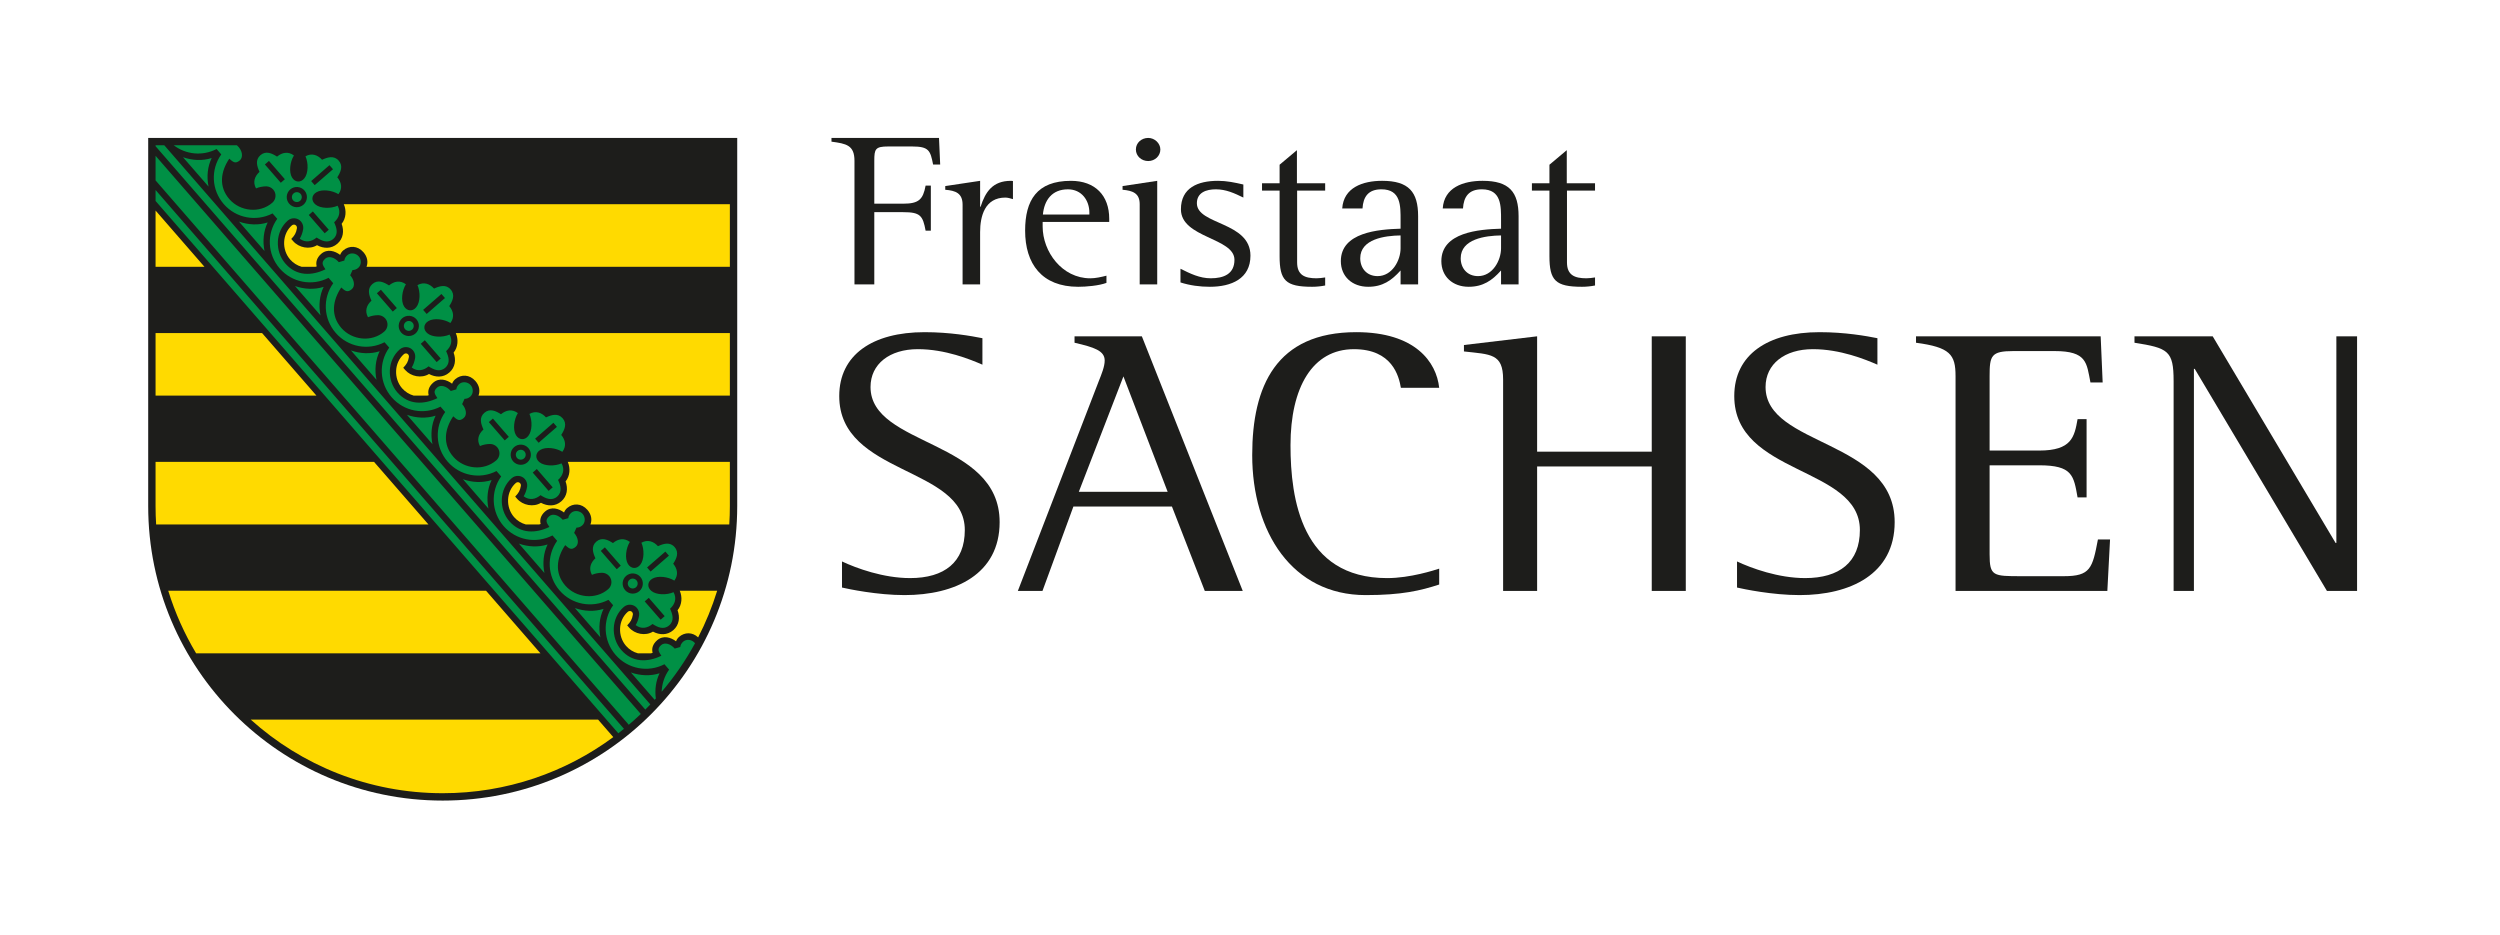
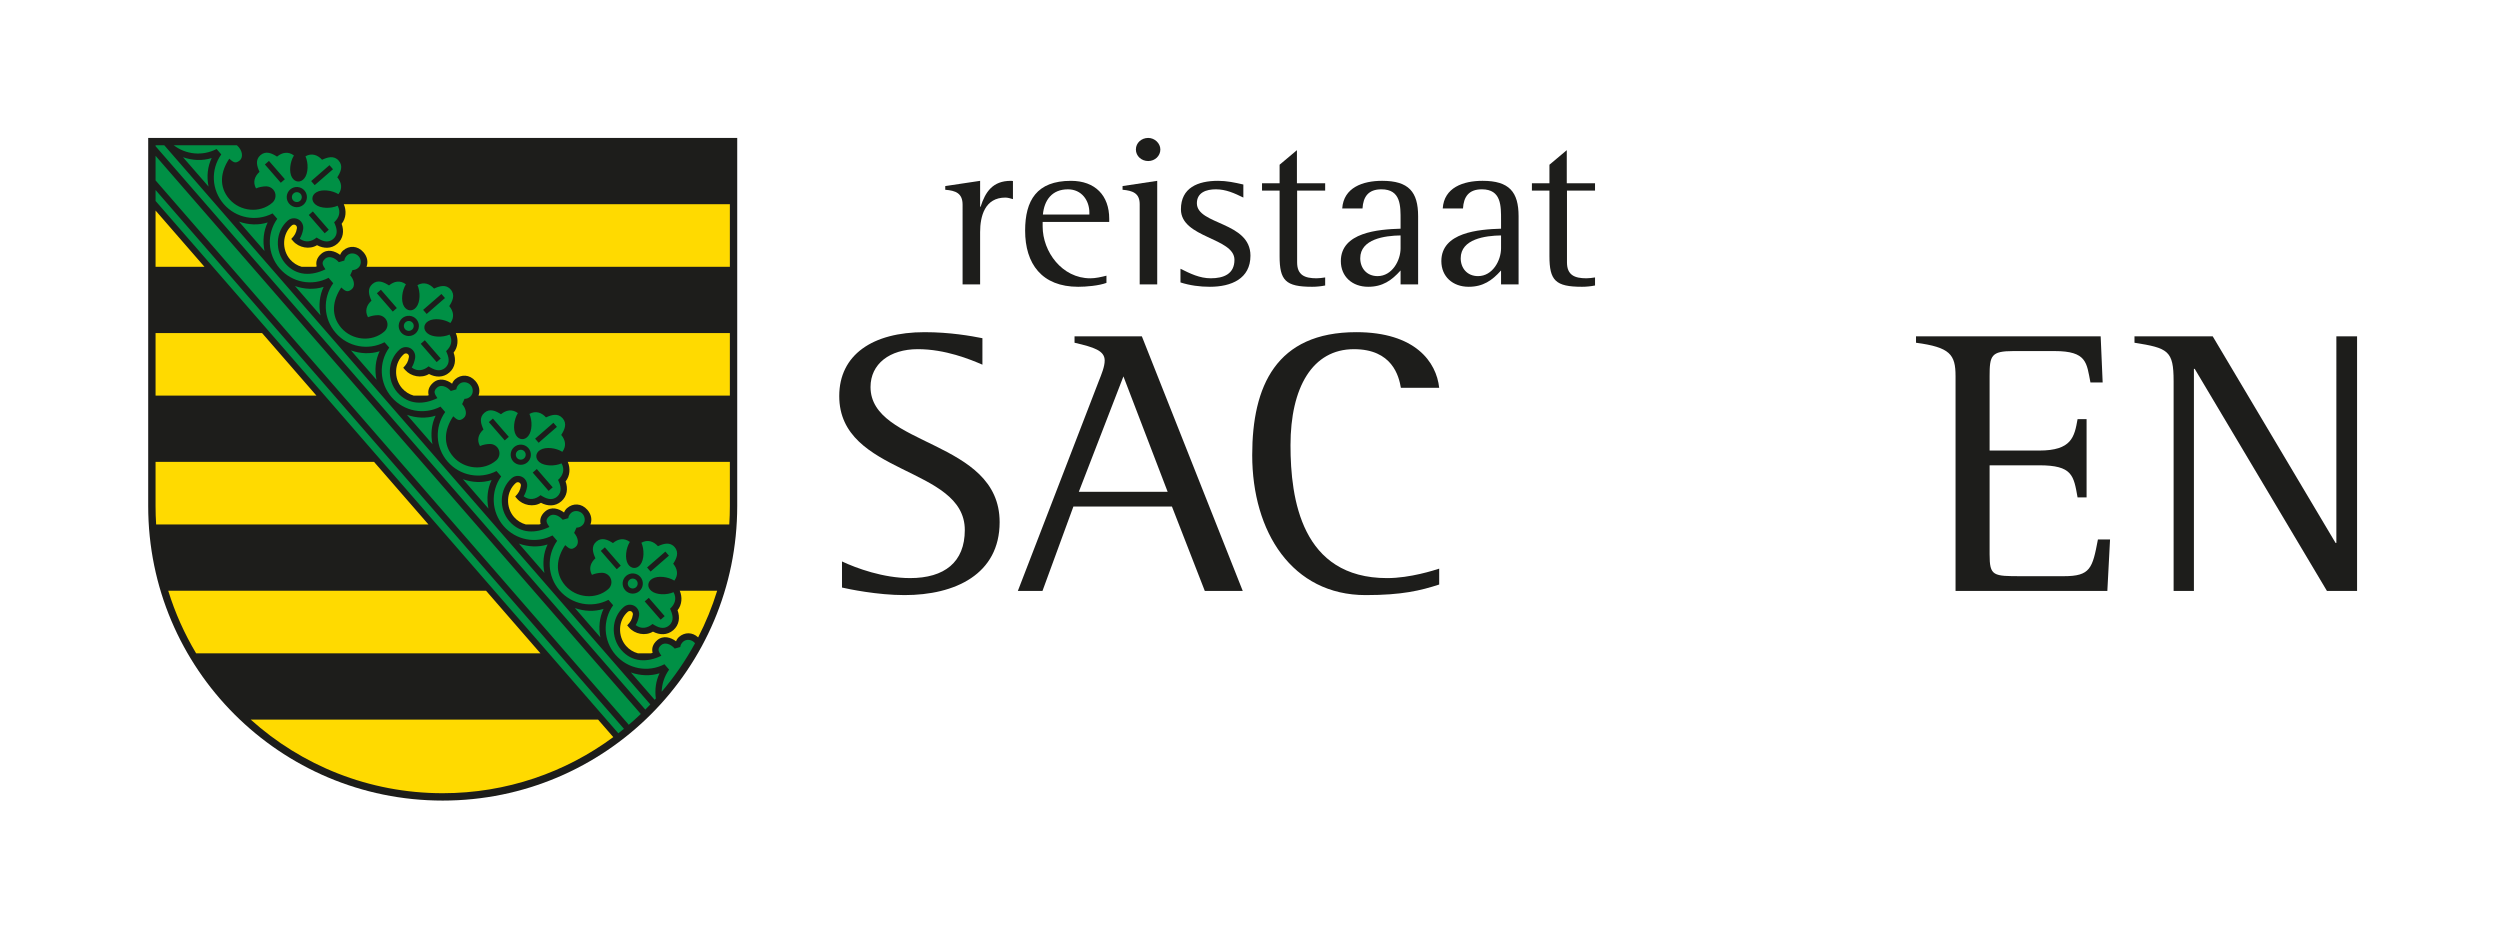
<svg xmlns="http://www.w3.org/2000/svg" xmlns:xlink="http://www.w3.org/1999/xlink" version="1.1" id="Ebene_1" x="0px" y="0px" width="425.2px" height="159px" viewBox="0 0 425.2 159" enable-background="new 0 0 425.2 159" xml:space="preserve">
  <g>
    <defs>
      <rect id="SVGID_1_" x="25.205" y="23.458" width="375.683" height="112.704" />
    </defs>
    <clipPath id="SVGID_2_">
      <use xlink:href="#SVGID_1_" overflow="visible" />
    </clipPath>
-     <path clip-path="url(#SVGID_2_)" fill="#1D1D1B" d="M158.701,27.983c-0.467-2.369-0.694-3.071-3.564-3.071h-4.067   c-2.211,0-2.37,0.441-2.37,2.44v7.29h4.92c2.637,0,3.373-0.706,3.807-3.073h0.89v7.661h-0.89c-0.47-2.554-0.897-3.146-3.807-3.146   h-4.92v12.284h-3.371V27.352c0-2.665-1.392-2.922-3.91-3.258l-0.002-0.635h18.289l0.2,4.524H158.701z" />
    <path clip-path="url(#SVGID_2_)" fill="#1D1D1B" d="M170.997,33.604c-3.484,0-4.299,3.147-4.299,5.886v8.878h-2.981V34.824   c0-1.958-1.168-2.404-2.949-2.55v-0.628l5.93-0.89v4.403h0.083c0.807-2.514,2.049-4.403,5.149-4.403c0.118,0,0.234,0,0.352,0.039   v3.072C171.854,33.751,171.427,33.604,170.997,33.604" />
    <path clip-path="url(#SVGID_2_)" fill="#1D1D1B" d="M177.334,37.75v0.776c0,4.292,3.3,8.809,8.098,8.809   c0.933,0,1.87-0.226,2.753-0.446v1.223c-1.277,0.479-3.443,0.665-4.804,0.665c-6.197,0-9.028-3.921-9.028-9.547   c0-5.144,1.974-8.474,7.786-8.474c4.15,0,6.517,2.518,6.517,6.441v0.554H177.334z M185.281,36.158c0-2.073-1.32-3.958-3.646-3.958   c-2.748,0-4.032,1.886-4.259,4.291h7.904V36.158z" />
    <path clip-path="url(#SVGID_2_)" fill="#1D1D1B" d="M193.839,48.368V34.717c0-1.889-1.242-2.297-2.914-2.443v-0.628l5.895-0.89   v17.613H193.839z" />
    <path clip-path="url(#SVGID_2_)" fill="#1D1D1B" d="M205.775,48.776c-1.707,0-3.376-0.221-5-0.74v-2.329   c1.624,0.811,3.252,1.625,5.151,1.625c2.209,0,4.03-0.739,4.03-3.144c0-3.775-9.104-3.699-9.104-8.586   c0-3.663,2.864-4.847,6.316-4.847c1.47,0,2.865,0.295,4.301,0.628v2.22c-1.513-0.737-2.948-1.404-4.688-1.404   c-1.629,0-3.216,0.553-3.216,2.368c0,3.699,9.112,3.107,9.112,8.917C212.678,47.408,209.418,48.776,205.775,48.776" />
    <path clip-path="url(#SVGID_2_)" fill="#1D1D1B" d="M223.17,48.776c-4.53,0-5.536-1.074-5.536-5.219V32.42h-2.989v-1.256h2.989   v-3.147l2.947-2.477v5.624h4.803v1.256h-4.769v12.21c0,2.146,1.277,2.702,3.293,2.702c0.503,0,0.972-0.072,1.476-0.147v1.371   C224.646,48.701,223.908,48.776,223.17,48.776" />
    <path clip-path="url(#SVGID_2_)" fill="#1D1D1B" d="M238.21,48.368V46c-1.52,1.702-3.065,2.776-5.509,2.776   c-2.711,0-4.651-1.738-4.651-4.368c0-4.885,6.364-5.402,10.16-5.512v-1.442c0-2.405,0.076-5.255-3.257-5.255   c-2.252,0-3.101,1.295-3.218,3.253h-3.451c0.242-3.552,3.491-4.697,6.791-4.697c4.529,0,6.118,1.888,6.118,6.03v11.583H238.21z    M238.21,40.042c-2.636,0.037-6.861,0.592-6.861,3.886c0,1.664,1.085,3.034,2.948,3.034c2.478,0,3.913-2.663,3.913-4.737V40.042z" />
    <path clip-path="url(#SVGID_2_)" fill="#1D1D1B" d="M255.298,48.368V46c-1.511,1.702-3.065,2.776-5.508,2.776   c-2.713,0-4.646-1.738-4.646-4.368c0-4.885,6.357-5.402,10.154-5.512v-1.442c0-2.405,0.075-5.255-3.265-5.255   c-2.243,0-3.094,1.295-3.209,3.253h-3.444c0.227-3.552,3.478-4.697,6.777-4.697c4.535,0,6.123,1.888,6.123,6.03v11.583H255.298z    M255.298,40.042c-2.637,0.037-6.861,0.592-6.861,3.886c0,1.664,1.085,3.034,2.949,3.034c2.477,0,3.912-2.663,3.912-4.737V40.042z" />
    <path clip-path="url(#SVGID_2_)" fill="#1D1D1B" d="M269.071,48.776c-4.534,0-5.543-1.074-5.543-5.219V32.42h-2.981v-1.256h2.981   v-3.147l2.949-2.477v5.624h4.805v1.256h-4.771v12.21c0,2.146,1.284,2.702,3.293,2.702c0.518,0,0.976-0.072,1.479-0.147v1.371   C270.543,48.701,269.804,48.776,269.071,48.776" />
    <path clip-path="url(#SVGID_2_)" fill="#1D1D1B" d="M167.09,62.025c-2.063-0.898-6.323-2.639-10.981-2.639   c-4.792,0-8.05,2.511-8.05,6.436c0,10.163,21.958,8.878,21.958,22.981c0,8.877-7.585,12.411-16.167,12.411   c-4.658,0-9.52-1.025-10.644-1.284v-4.438c2.458,1.159,7.047,2.83,11.576,2.83c5.853,0,9.311-2.702,9.311-8.173   c0-10.882-21.356-9.274-21.356-22.783c0-7.012,5.654-10.87,14.509-10.87c4.321,0,7.911,0.642,9.843,1.026V62.025z" />
    <path clip-path="url(#SVGID_2_)" fill="#1D1D1B" d="M186.892,64.792c0.462-1.16,0.994-2.444,0.994-3.475   c0-1.673-1.794-2.252-5.128-3.024v-1.092h11.45l17.161,43.309h-6.454l-5.591-14.358h-16.76l-5.261,14.358h-4.189L186.892,64.792z    M183.488,83.64h15.104l-7.519-19.622L183.488,83.64z" />
    <path clip-path="url(#SVGID_2_)" fill="#1D1D1B" d="M244.777,99.417c-3.187,1.032-6.322,1.797-12.506,1.797   c-12.51,0-19.295-10.74-19.295-23.814c0-11.707,4.052-20.906,17.699-20.906c10.044,0,13.632,5.083,14.102,9.458h-6.516   c-0.338-1.995-1.471-6.565-7.987-6.565c-7.046,0-10.785,6.499-10.785,16.343c0,9.132,1.868,22.593,16.439,22.593   c3.925,0,8.056-1.353,8.849-1.608V99.417z" />
-     <path clip-path="url(#SVGID_2_)" fill="#1D1D1B" d="M255.649,64.536c0-4.438-2.127-4.247-6.662-4.762v-1.095l12.446-1.479v19.624   h19.495V57.2h5.791v43.311h-5.791V79.332h-19.495v21.179h-5.784V64.536z" />
-     <path clip-path="url(#SVGID_2_)" fill="#1D1D1B" d="M319.312,62.025c-2.058-0.898-6.316-2.639-10.977-2.639   c-4.79,0-8.048,2.511-8.048,6.436c0,10.163,21.958,8.878,21.958,22.981c0,8.877-7.587,12.411-16.167,12.411   c-4.659,0-9.519-1.025-10.645-1.284v-4.438c2.46,1.159,7.049,2.83,11.576,2.83c5.854,0,9.319-2.702,9.319-8.173   c0-10.882-21.364-9.274-21.364-22.783c0-7.012,5.653-10.87,14.502-10.87c4.329,0,7.918,0.642,9.845,1.025V62.025z" />
    <path clip-path="url(#SVGID_2_)" fill="#1D1D1B" d="M332.599,63.957c0-3.667-0.933-4.891-6.724-5.663v-1.092h31.407l0.339,7.847   h-2.078c-0.655-3.344-0.586-5.339-6.107-5.339h-6.993c-3.789,0-4.051,0.772-4.051,4.247V76.63h8.439   c5.524,0,5.985-2.315,6.523-5.339h1.533v13.312h-1.533c-0.661-3.728-0.868-5.464-6.523-5.464h-8.439v15.13   c0,3.729,0.585,3.729,5.451,3.729h7.186c4.515,0,4.859-1.347,5.785-6.241h2.063l-0.46,8.753h-25.817V63.957z" />
    <path clip-path="url(#SVGID_2_)" fill="#1D1D1B" d="M369.687,64.792c0-5.147-0.938-5.598-6.654-6.499v-1.092h13.303l20.896,35.136   h0.137V57.202h3.521v43.309h-5.121l-22.491-37.776h-0.137v37.776h-3.452V64.792z" />
    <path clip-path="url(#SVGID_2_)" fill="#1D1D1B" d="M195.288,27.39c-1.145,0-2.097-0.843-2.097-1.967s0.952-1.965,2.097-1.965   c1.098,0,2.065,0.913,2.065,1.965C197.354,26.514,196.436,27.39,195.288,27.39" />
    <path clip-path="url(#SVGID_2_)" fill-rule="evenodd" clip-rule="evenodd" fill="#1D1D1B" d="M75.296,136.163   c-27.667,0-50.091-22.426-50.091-50.093V23.458h100.182V86.07C125.387,113.736,102.961,136.163,75.296,136.163" />
    <path clip-path="url(#SVGID_2_)" fill-rule="evenodd" clip-rule="evenodd" fill="#FFDA00" d="M33.358,111.12   c-1.981-3.317-3.584-6.881-4.744-10.645h54.055l9.254,10.645H33.358z M101.719,122.388l2.588,2.98   c-8.111,5.997-18.147,9.542-29.011,9.542c-12.556,0-24.004-4.738-32.657-12.522H101.719z M26.556,89.203   c-0.066-1.034-0.099-2.078-0.099-3.133v-7.51H63.62l9.253,10.643H26.556z M26.458,67.287V56.644H44.57l9.253,10.643H26.458z    M26.458,45.373v-9.565l8.314,9.565H26.458z M115.613,100.476h6.363c-0.85,2.755-1.936,5.404-3.235,7.932   c-0.985-0.936-2.304-0.897-3.237-0.091c-0.208,0.181-0.394,0.422-0.522,0.756c-0.876-0.662-2.171-1.087-3.228-0.166   c-0.735,0.639-0.952,1.42-0.756,2.124c-0.093,0.033-0.187,0.062-0.281,0.089h-2.213c-0.763-0.208-1.474-0.631-2.026-1.266   c-1.457-1.675-1.353-4.363,0.31-5.809c0.212-0.187,0.54-0.162,0.728,0.054c0.1,0.118,0.145,0.273,0.127,0.416   c-0.136,0.855-0.403,1.254-0.969,1.849l0.32,0.369c0.966,1.116,2.774,1.485,4.06,0.695c1.128,0.6,2.432,0.642,3.458-0.25   c1.028-0.894,1.163-2.188,0.727-3.388C115.993,102.875,116.08,101.543,115.613,100.476 M96.566,78.56h27.568v7.51   c0,1.055-0.034,2.099-0.099,3.133h-23.615c0.306-0.779,0.17-1.698-0.513-2.484c-1.004-1.152-2.447-1.177-3.45-0.308   c-0.207,0.18-0.393,0.422-0.524,0.753c-0.874-0.66-2.167-1.087-3.226-0.166c-0.734,0.639-0.95,1.421-0.755,2.125   c-0.086,0.028-0.17,0.056-0.257,0.079h-2.264c-0.753-0.208-1.455-0.628-2.002-1.256c-1.455-1.676-1.351-4.362,0.309-5.807   c0.216-0.187,0.542-0.164,0.729,0.051c0.103,0.118,0.146,0.276,0.126,0.414c-0.133,0.857-0.399,1.258-0.969,1.854l0.318,0.37   c0.971,1.112,2.776,1.483,4.063,0.689c1.127,0.602,2.431,0.646,3.458-0.248c1.027-0.89,1.164-2.189,0.728-3.39   C96.95,80.961,97.037,79.629,96.566,78.56 M77.521,56.644h46.614v10.643H81.381c0.301-0.777,0.166-1.694-0.518-2.477   c-1-1.153-2.446-1.177-3.448-0.306c-0.207,0.179-0.394,0.42-0.522,0.755c-0.875-0.664-2.168-1.088-3.227-0.167   c-0.736,0.639-0.949,1.421-0.756,2.126c-0.076,0.025-0.152,0.048-0.229,0.069h-2.316c-0.745-0.211-1.436-0.627-1.977-1.249   c-1.457-1.675-1.353-4.363,0.31-5.807c0.215-0.186,0.54-0.164,0.728,0.049c0.102,0.118,0.146,0.278,0.127,0.417   c-0.133,0.855-0.401,1.258-0.969,1.854l0.32,0.367c0.967,1.114,2.774,1.483,4.06,0.691c1.127,0.598,2.431,0.645,3.458-0.25   c1.027-0.89,1.165-2.187,0.728-3.388C77.909,59.054,77.991,57.715,77.521,56.644 M58.473,34.728h65.662v10.646H62.339   c0.298-0.78,0.16-1.689-0.519-2.472c-1.003-1.152-2.447-1.175-3.45-0.304c-0.206,0.18-0.392,0.42-0.522,0.751   c-0.876-0.661-2.168-1.085-3.228-0.165c-0.734,0.639-0.948,1.423-0.755,2.126c-0.069,0.023-0.136,0.046-0.205,0.064h-2.366   c-0.735-0.213-1.416-0.628-1.951-1.242c-1.454-1.677-1.352-4.365,0.309-5.807c0.215-0.187,0.542-0.164,0.729,0.053   c0.102,0.116,0.146,0.272,0.127,0.413c-0.134,0.855-0.4,1.256-0.97,1.853l0.32,0.367c0.969,1.116,2.774,1.485,4.062,0.691   c1.128,0.602,2.432,0.646,3.458-0.248c1.027-0.892,1.165-2.188,0.73-3.388C58.866,37.145,58.949,35.803,58.473,34.728" />
    <path clip-path="url(#SVGID_2_)" fill-rule="evenodd" clip-rule="evenodd" fill="#009045" d="M113.166,93.813l0.604,0.691   l-3.114,2.706l-0.604-0.69L113.166,93.813z M51.61,34.819c0.718-0.621,0.795-1.708,0.171-2.424   c-0.624-0.716-1.709-0.792-2.425-0.168c-0.715,0.622-0.791,1.708-0.17,2.424C49.809,35.368,50.895,35.444,51.61,34.819    M51.037,34.158c0.351-0.304,0.386-0.835,0.083-1.186c-0.306-0.35-0.835-0.387-1.186-0.083c-0.35,0.305-0.389,0.834-0.083,1.184   C50.154,34.425,50.686,34.462,51.037,34.158 M45.052,27.973l0.691-0.602l2.706,3.112l-0.691,0.603L45.052,27.973z M55.224,39.677   l0.693-0.602l-2.707-3.114l-0.692,0.602L55.224,39.677z M56.636,28.782l-0.6-0.691l-3.114,2.707l0.6,0.691L56.636,28.782z    M68.4,54.133c0.717-0.623,1.801-0.547,2.424,0.169c0.624,0.718,0.548,1.801-0.168,2.426c-0.717,0.623-1.802,0.547-2.425-0.168   C67.608,55.843,67.684,54.758,68.4,54.133 M68.977,54.797c0.351-0.303,0.881-0.268,1.186,0.083c0.304,0.35,0.268,0.881-0.083,1.186   c-0.352,0.306-0.881,0.268-1.187-0.083C68.59,55.632,68.626,55.101,68.977,54.797 M74.269,61.583l0.693-0.602l-2.707-3.114   l-0.692,0.603L74.269,61.583z M64.097,49.88l0.689-0.602l2.708,3.114l-0.691,0.602L64.097,49.88z M75.079,50l0.603,0.689   l-3.114,2.708l-0.602-0.692L75.079,50z M89.701,78.635c0.716-0.621,0.791-1.708,0.169-2.422c-0.624-0.718-1.709-0.795-2.425-0.172   c-0.716,0.625-0.792,1.711-0.17,2.426C87.897,79.181,88.982,79.256,89.701,78.635 M89.124,77.972   c0.349-0.303,0.386-0.834,0.083-1.186c-0.306-0.35-0.836-0.387-1.187-0.084c-0.349,0.308-0.387,0.835-0.081,1.188   C88.242,78.241,88.773,78.276,89.124,77.972 M83.139,71.787l0.693-0.6l2.706,3.114l-0.694,0.6L83.139,71.787z M93.312,83.491   l0.692-0.604l-2.705-3.114l-0.693,0.605L93.312,83.491z M94.725,72.6l-0.602-0.693l-3.112,2.706l0.6,0.693L94.725,72.6z    M106.488,97.949c0.716-0.621,1.802-0.545,2.425,0.169c0.624,0.718,0.546,1.801-0.169,2.426c-0.716,0.621-1.801,0.545-2.424-0.173   C105.697,99.658,105.772,98.57,106.488,97.949 M107.065,98.613c0.35-0.305,0.881-0.269,1.184,0.083   c0.305,0.352,0.268,0.883-0.083,1.188c-0.35,0.303-0.881,0.266-1.186-0.083C106.678,99.446,106.713,98.915,107.065,98.613    M112.357,105.398l0.693-0.602l-2.707-3.112l-0.692,0.6L112.357,105.398z M102.184,93.697l0.69-0.605l2.706,3.118l-0.69,0.602   L102.184,93.697z M118.21,109.409c-0.021-0.028-0.042-0.057-0.067-0.083c-0.482-0.556-1.382-0.684-1.938-0.201   c-0.297,0.262-0.466,0.565-0.505,0.918l-0.943,0.269c-0.704-0.81-1.705-1.119-2.301-0.602c-0.786,0.685-0.401,1.158,0.03,1.819   c-2.341,1.144-4.947,1.177-6.817-0.977c-1.813-2.084-1.726-5.454,0.415-7.314c0.66-0.575,1.663-0.507,2.238,0.157   c0.305,0.352,0.435,0.825,0.378,1.256c-0.086,0.572-0.281,1.181-0.589,1.671c0.978,0.733,2.012,0.521,2.871-0.194   c0.867,0.554,1.898,1.049,2.827,0.241c0.931-0.808,0.584-1.898,0.153-2.834c0.828-0.753,1.184-1.749,0.593-2.816   c-1.154,0.515-2.922,0.487-3.761-0.206c-0.763-0.619-0.702-1.592,0.158-2.088c0.931-0.56,2.676-0.34,3.74,0.327   c0.733-0.976,0.522-2.013-0.194-2.875c0.558-0.864,1.05-1.891,0.241-2.824c-0.808-0.932-1.896-0.587-2.832-0.155   c-0.751-0.829-1.749-1.184-2.817-0.591c0.512,1.147,0.487,2.907-0.197,3.75c-0.61,0.782-1.583,0.707-2.09-0.13   c-0.57-0.933-0.35-2.686,0.32-3.756c-0.976-0.735-2.012-0.524-2.873,0.193c-0.867-0.556-1.898-1.05-2.827-0.243   c-0.93,0.808-0.583,1.898-0.155,2.831c-0.827,0.753-1.183,1.75-0.591,2.82c0.528-0.239,1.16-0.345,1.735-0.355   c0.438,0.007,0.887,0.2,1.192,0.552c0.574,0.663,0.505,1.662-0.156,2.235c-2.14,1.863-5.489,1.481-7.303-0.608   c-1.87-2.15-1.473-4.724-0.017-6.88c0.598,0.517,1.01,0.966,1.794,0.284c0.596-0.519,0.429-1.557-0.273-2.364l0.401-0.894   c0.35,0.005,0.678-0.118,0.976-0.376c0.556-0.483,0.556-1.392,0.073-1.951c-0.483-0.553-1.384-0.679-1.939-0.196   c-0.298,0.257-0.468,0.565-0.507,0.914l-0.943,0.272c-0.703-0.807-1.706-1.119-2.301-0.6c-0.786,0.682-0.401,1.156,0.032,1.819   c-2.341,1.138-4.946,1.173-6.817-0.977c-1.813-2.088-1.726-5.457,0.415-7.318c0.66-0.573,1.662-0.503,2.236,0.157   c0.308,0.355,0.435,0.829,0.38,1.26c-0.088,0.57-0.282,1.177-0.591,1.666c0.976,0.736,2.012,0.526,2.873-0.191   c0.865,0.554,1.896,1.049,2.825,0.241c0.932-0.808,0.586-1.9,0.155-2.831c0.831-0.751,1.183-1.75,0.591-2.82   c-1.152,0.513-2.922,0.485-3.762-0.204c-0.761-0.621-0.701-1.594,0.159-2.092c0.932-0.559,2.674-0.337,3.741,0.333   c0.734-0.98,0.522-2.017-0.192-2.875c0.556-0.868,1.05-1.896,0.241-2.828c-0.809-0.932-1.898-0.583-2.832-0.152   c-0.751-0.829-1.75-1.183-2.818-0.593c0.512,1.148,0.489,2.906-0.195,3.75c-0.609,0.785-1.583,0.709-2.092-0.133   c-0.568-0.929-0.348-2.683,0.32-3.754c-0.976-0.733-2.012-0.522-2.871,0.192c-0.868-0.553-1.897-1.048-2.827-0.241   c-0.931,0.811-0.586,1.898-0.153,2.834c-0.828,0.751-1.186,1.75-0.595,2.816c0.53-0.236,1.16-0.345,1.737-0.352   c0.437,0.007,0.885,0.199,1.192,0.551c0.574,0.66,0.504,1.664-0.156,2.238c-2.141,1.859-5.489,1.479-7.303-0.607   c-1.87-2.152-1.474-4.725-0.018-6.887c0.596,0.519,1.008,0.967,1.795,0.283c0.596-0.518,0.428-1.554-0.275-2.361l0.403-0.897   c0.351,0.011,0.677-0.116,0.975-0.373c0.556-0.482,0.556-1.393,0.074-1.949c-0.482-0.556-1.382-0.683-1.938-0.199   c-0.299,0.259-0.468,0.566-0.507,0.915l-0.943,0.273c-0.702-0.808-1.705-1.119-2.3-0.602c-0.787,0.684-0.403,1.155,0.029,1.819   c-2.341,1.141-4.946,1.175-6.817-0.978c-1.813-2.085-1.725-5.456,0.415-7.315c0.661-0.573,1.664-0.505,2.238,0.156   c0.306,0.352,0.435,0.826,0.379,1.26c-0.087,0.568-0.282,1.177-0.589,1.668c0.976,0.735,2.012,0.521,2.872-0.195   c0.866,0.558,1.896,1.052,2.826,0.243c0.93-0.809,0.583-1.896,0.153-2.832c0.828-0.753,1.185-1.749,0.592-2.817   c-1.154,0.512-2.921,0.487-3.761-0.208c-0.764-0.619-0.702-1.592,0.158-2.088c0.931-0.561,2.674-0.337,3.742,0.327   c0.732-0.976,0.521-2.01-0.195-2.872c0.557-0.864,1.05-1.897,0.241-2.826c-0.807-0.931-1.896-0.584-2.83-0.155   c-0.753-0.828-1.75-1.184-2.819-0.591c0.513,1.149,0.488,2.905-0.195,3.749c-0.611,0.783-1.582,0.708-2.091-0.132   c-0.57-0.929-0.349-2.683,0.32-3.754c-0.976-0.735-2.013-0.522-2.873,0.194c-0.867-0.556-1.895-1.052-2.827-0.241   c-0.931,0.808-0.584,1.898-0.155,2.831c-0.827,0.753-1.182,1.749-0.591,2.817c0.528-0.236,1.16-0.343,1.735-0.352   c0.439,0.007,0.887,0.199,1.192,0.552c0.576,0.661,0.505,1.662-0.155,2.236c-2.141,1.861-5.49,1.479-7.304-0.607   c-1.87-2.151-1.473-4.727-0.017-6.887c0.597,0.521,1.009,0.967,1.795,0.285c0.597-0.517,0.427-1.555-0.273-2.362l0.399-0.896   c0.352,0.009,0.68-0.116,0.977-0.375c0.556-0.484,0.556-1.394,0.072-1.949c-0.483-0.554-1.383-0.681-1.939-0.197   c-0.297,0.259-0.465,0.565-0.506,0.915l-0.943,0.272c-0.701-0.809-1.705-1.119-2.301-0.602c-0.786,0.685-0.399,1.154,0.032,1.817   c-2.341,1.144-4.945,1.175-6.817-0.975c-1.813-2.088-1.726-5.457,0.415-7.316c0.66-0.575,1.662-0.505,2.236,0.157   c0.308,0.352,0.436,0.823,0.382,1.258c-0.089,0.57-0.283,1.178-0.591,1.669c0.976,0.733,2.011,0.521,2.873-0.195   c0.863,0.556,1.895,1.05,2.825,0.241c0.931-0.808,0.584-1.897,0.153-2.833c0.831-0.751,1.183-1.747,0.593-2.818   c-1.154,0.516-2.924,0.489-3.762-0.204c-0.762-0.62-0.701-1.594,0.158-2.088c0.931-0.561,2.674-0.338,3.741,0.325   c0.736-0.975,0.523-2.013-0.193-2.871c0.556-0.867,1.051-1.895,0.241-2.827c-0.809-0.931-1.898-0.584-2.831-0.153   c-0.752-0.829-1.75-1.184-2.819-0.593c0.512,1.151,0.489,2.906-0.195,3.751c-0.609,0.782-1.583,0.708-2.09-0.134   c-0.57-0.927-0.348-2.683,0.318-3.753c-0.975-0.734-2.013-0.522-2.871,0.193c-0.868-0.556-1.897-1.05-2.828-0.241   c-0.93,0.81-0.585,1.899-0.153,2.833c-0.829,0.753-1.184,1.749-0.595,2.816c0.53-0.236,1.161-0.344,1.737-0.352   c0.436,0.008,0.886,0.199,1.191,0.553c0.576,0.66,0.504,1.661-0.156,2.236c-2.142,1.861-5.489,1.479-7.302-0.607   c-1.871-2.151-1.473-4.727-0.017-6.885c0.595,0.517,1.008,0.966,1.795,0.283c0.595-0.518,0.489-1.682-0.497-2.565h-10.75   c2.078,1.592,4.914,1.875,7.293,0.637l0.398,0.459l0.398,0.459c-1.829,2.565-1.669,6.044,0.42,8.444   c2.088,2.403,5.511,3.047,8.305,1.592l0.399,0.458l0.398,0.459c-1.83,2.565-1.669,6.044,0.419,8.448   c2.086,2.399,5.51,3.043,8.305,1.589l0.399,0.458l0.397,0.459c-1.829,2.565-1.668,6.043,0.419,8.446   c2.088,2.401,5.512,3.045,8.307,1.592l0.399,0.457l0.397,0.458c-1.83,2.567-1.67,6.044,0.418,8.447   c2.087,2.403,5.511,3.045,8.305,1.591l0.399,0.457l0.399,0.461c-1.829,2.562-1.669,6.045,0.419,8.442   c2.087,2.403,5.512,3.049,8.305,1.594l0.398,0.458l0.398,0.459c-1.829,2.563-1.668,6.043,0.419,8.446   c2.087,2.401,5.51,3.043,8.306,1.59l0.398,0.459l0.398,0.459c-1.832,2.563-1.669,6.043,0.419,8.446   c2.088,2.401,5.511,3.043,8.305,1.59l0.399,0.459l0.399,0.459c-1.832,2.565-1.671,6.042,0.418,8.446   c2.088,2.401,5.511,3.043,8.305,1.59l0.399,0.459l0.397,0.456c-0.807,1.133-1.226,2.443-1.265,3.763   C114.702,115.117,116.604,112.355,118.21,109.409 M84.859,90.184L27.945,24.711h-1.487v0.155l83.292,95.821   c0.292-0.291,0.579-0.582,0.86-0.876L84.859,90.184z M26.458,30.683l80.485,92.588c0.696-0.593,1.379-1.208,2.042-1.838   L26.458,26.497V30.683z M106.121,123.959L26.458,32.314v1.861l78.706,90.544C105.483,124.469,105.806,124.214,106.121,123.959    M35.466,31.732c-0.336-1.648-0.177-3.385,0.538-4.854c-1.553,0.505-3.295,0.421-4.879-0.139L35.466,31.732z M111.344,119.023   l0.202-0.22c-0.199-1.478-0.002-2.989,0.633-4.294c-1.553,0.505-3.295,0.422-4.88-0.137L111.344,119.023z M102.118,108.406   c-0.334-1.645-0.176-3.382,0.539-4.852c-1.553,0.506-3.294,0.42-4.878-0.137L102.118,108.406z M92.596,97.455   c-0.334-1.65-0.175-3.385,0.54-4.852c-1.555,0.503-3.293,0.417-4.879-0.143L92.596,97.455z M83.074,86.5   c-0.335-1.645-0.177-3.385,0.54-4.852c-1.553,0.503-3.293,0.421-4.88-0.142L83.074,86.5z M73.555,75.546   c-0.338-1.645-0.18-3.382,0.536-4.85c-1.552,0.505-3.293,0.419-4.879-0.144L73.555,75.546z M54.508,53.639   c-0.334-1.648-0.175-3.385,0.541-4.85c-1.554,0.503-3.294,0.418-4.88-0.143L54.508,53.639z M44.988,42.687   c-0.337-1.65-0.177-3.385,0.54-4.854c-1.555,0.504-3.295,0.422-4.882-0.141L44.988,42.687z M64.03,64.593   c-0.334-1.648-0.176-3.384,0.541-4.854c-1.556,0.507-3.296,0.42-4.881-0.141L64.03,64.593z" />
  </g>
</svg>